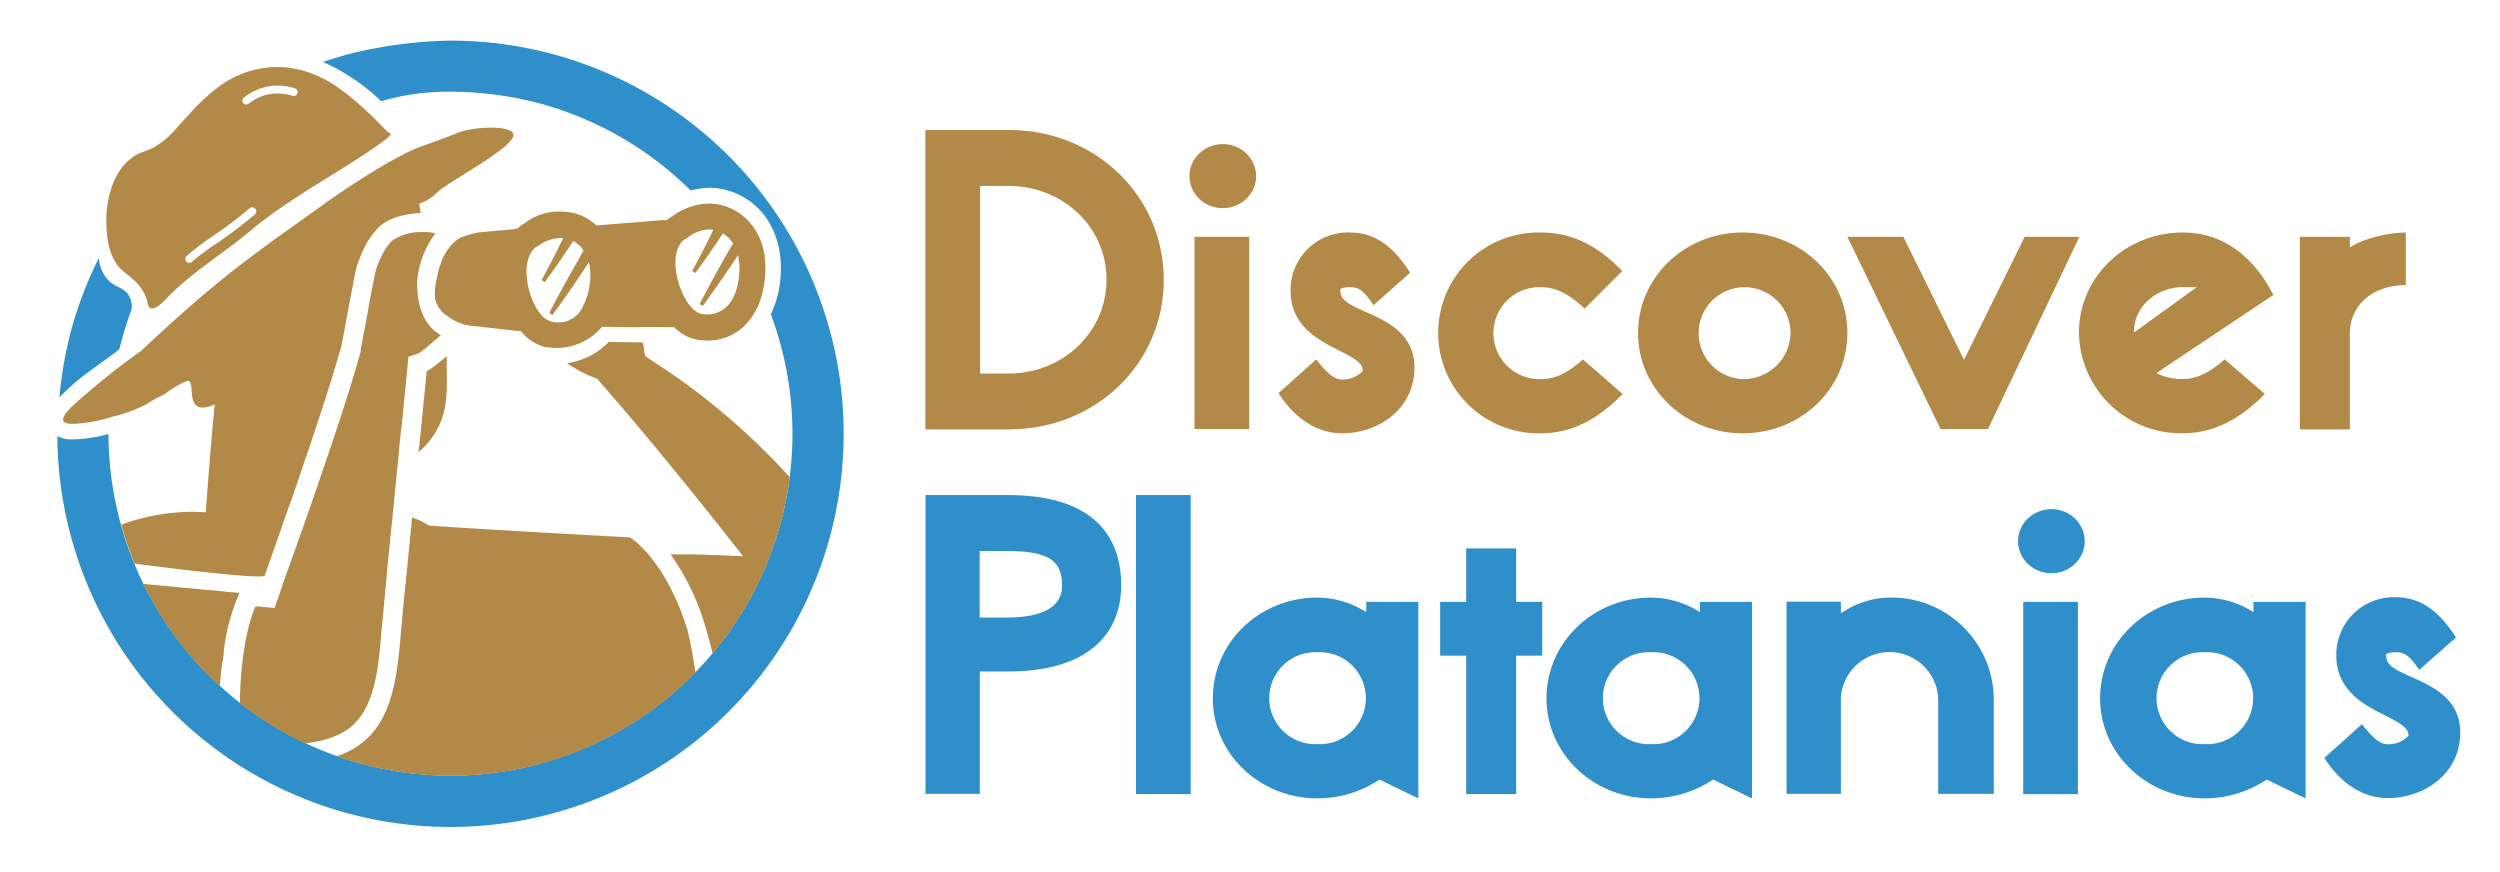
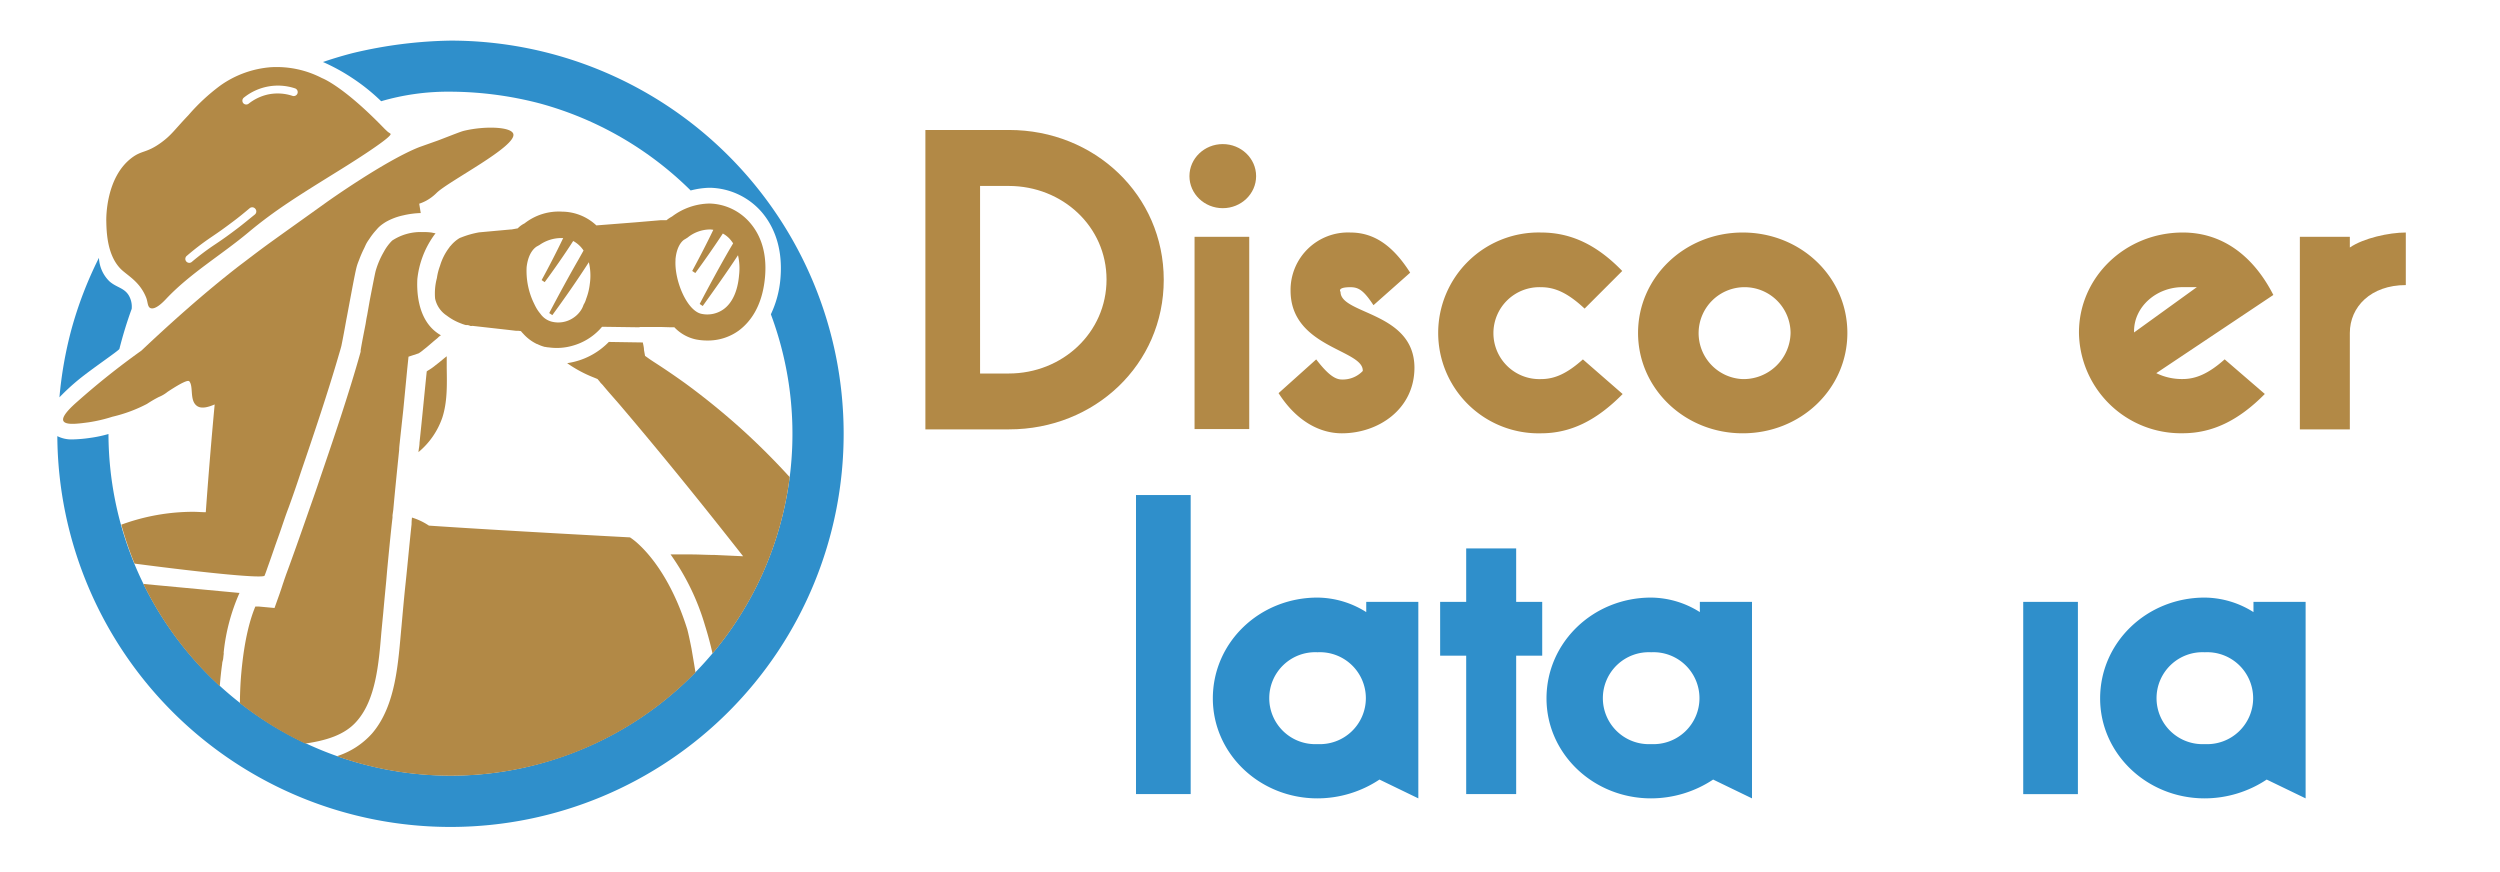
<svg xmlns="http://www.w3.org/2000/svg" width="15cm" height="5.23cm" viewBox="0 0 425.2 148.2">
-   <path d="M171.41,84.17h-14V135h9.23V114.18h4.79c13.37,0,19.26-6.18,19.26-14.68C190.67,90,184.64,84.17,171.41,84.17ZM171.34,105h-4.72V93.69h4.72c7.63,0,9.3,2,9.3,6C180.64,102.19,178.82,105,171.34,105Z" fill="#2f8fcb" />
  <rect x="193.21" y="84.17" width="9.3" height="50.86" fill="#2f8fcb" />
  <path d="M232.37,104.08a15.74,15.74,0,0,0-8.28-2.47c-9.89,0-17.81,7.63-17.81,17.15,0,9.37,7.92,17,17.81,17a19.08,19.08,0,0,0,10.53-3.2l6.61,3.2V102.34h-8.86Zm-8.28,22.45a7.82,7.82,0,1,1,0-15.62,7.82,7.82,0,1,1,0,15.62Z" fill="#2f8fcb" />
  <polygon points="257.87 93.25 249.37 93.25 249.37 102.34 244.94 102.34 244.94 111.49 249.37 111.49 249.37 135.03 257.87 135.03 257.87 111.49 262.3 111.49 262.3 102.34 257.87 102.34 257.87 93.25" fill="#2f8fcb" />
  <path d="M289.11,104.08a15.74,15.74,0,0,0-8.28-2.47c-9.88,0-17.8,7.63-17.8,17.15,0,9.37,7.92,17,17.8,17a19.14,19.14,0,0,0,10.54-3.2l6.61,3.2V102.34h-8.87Zm-8.28,22.45a7.82,7.82,0,1,1,0-15.62,7.82,7.82,0,1,1,0,15.62Z" fill="#2f8fcb" />
-   <path d="M321.44,101.61a14.85,14.85,0,0,0-8.35,2.69v-2h-9.23V135h9.23V118.76a8.29,8.29,0,0,1,16.56,0V135h9.45V118.76A17.39,17.39,0,0,0,321.44,101.61Z" fill="#2f8fcb" />
-   <ellipse cx="348.9" cy="92.02" rx="5.67" ry="5.45" fill="#2f8fcb" />
  <rect x="344.11" y="102.34" width="9.3" height="32.7" fill="#2f8fcb" />
  <path d="M383.27,104.08a15.74,15.74,0,0,0-8.28-2.47c-9.88,0-17.8,7.63-17.8,17.15,0,9.37,7.92,17,17.8,17a19.08,19.08,0,0,0,10.53-3.2l6.62,3.2V102.34h-8.87ZM375,126.53a7.82,7.82,0,1,1,0-15.62,7.82,7.82,0,1,1,0,15.62Z" fill="#2f8fcb" />
-   <path d="M405.87,111.71c-.3-.44.07-.8,1.67-.8,1.38,0,2.25.51,3.92,3l6.25-5.52c-3-4.72-6.25-6.83-10.17-6.83a9.77,9.77,0,0,0-10.18,9.88c0,9.67,12.28,10,12.28,13.59v.07a4.62,4.62,0,0,1-3.56,1.46c-1.16,0-2.39-.88-4.36-3.42l-6.39,5.74c3.05,4.8,7.05,6.83,10.75,6.83,6.18,0,12.36-4.07,12.36-11.19C418.36,115.12,405.87,115.56,405.87,111.71Z" fill="#2f8fcb" />
  <path d="M171.63,22.08H157.39V73h14.24c14.53,0,26.3-11,26.3-25.43S186.16,22.08,171.63,22.08Zm-.07,41.42h-4.87V31.6h4.87c9.15,0,16.64,6.91,16.64,15.92S180.71,63.5,171.56,63.5Z" fill="#b28946" />
  <ellipse cx="207.97" cy="29.93" rx="5.67" ry="5.45" fill="#b28946" />
  <rect x="203.17" y="40.25" width="9.3" height="32.7" fill="#b28946" />
  <path d="M228,49.62c-.29-.43.07-.8,1.67-.8,1.38,0,2.25.51,3.93,3.06l6.24-5.53c-3-4.72-6.24-6.83-10.17-6.83a9.77,9.77,0,0,0-10.17,9.88c0,9.67,12.28,10,12.28,13.59v.08a4.69,4.69,0,0,1-3.56,1.45c-1.16,0-2.4-.87-4.36-3.42l-6.4,5.74c3.06,4.8,7.05,6.83,10.76,6.83,6.18,0,12.35-4.07,12.35-11.19C240.52,53,228,53.47,228,49.62Z" fill="#b28946" />
  <path d="M262.1,64.45a7.82,7.82,0,1,1,0-15.63c2.4,0,4.58,1,7.41,3.64l6.4-6.4c-4.44-4.58-8.87-6.54-13.81-6.54a17.08,17.08,0,1,0,0,34.15c4.94,0,9.37-2.1,13.88-6.68l-6.76-5.89C266.53,63.5,264.43,64.45,262.1,64.45Z" fill="#b28946" />
  <path d="M296.4,39.52c-9.88,0-17.8,7.63-17.8,17.08s7.92,17.07,17.8,17.07,17.8-7.55,17.8-17.07S306.28,39.52,296.4,39.52Zm0,24.93a7.82,7.82,0,1,1,8.14-7.85A8,8,0,0,1,296.4,64.45Z" fill="#b28946" />
-   <polygon points="344.36 40.25 334.04 61.18 323.72 40.25 314.2 40.25 330.05 72.95 338.11 72.95 353.66 40.25 344.36 40.25" fill="#b28946" />
  <path d="M371.25,39.52c-9.81,0-17.66,7.63-17.66,17a17.34,17.34,0,0,0,17.66,17.14c4.94,0,9.44-2.1,13.95-6.68l-6.83-5.89c-2.69,2.4-4.87,3.35-7.12,3.35a9.9,9.9,0,0,1-4.51-1l19.91-13.3C383.31,43.59,378.08,39.52,371.25,39.52Zm-8.29,17v-.22c0-4.14,3.78-7.49,8.29-7.49h2.39Z" fill="#b28946" />
  <path d="M399.66,42.07V40.25h-8.5V73h8.5V56.6c0-4.43,3.56-8.14,9.52-8.14V39.52C406.34,39.52,402,40.47,399.66,42.07Z" fill="#b28946" />
  <path d="M20.31,59.31A69.77,69.77,0,0,1,22.4,52.5a3.82,3.82,0,0,0-.49-2.27c-.79-1.32-2.11-1.35-3.3-2.41a5.93,5.93,0,0,1-1.78-4,65.83,65.83,0,0,0-4.72,12.32,67.31,67.31,0,0,0-2,11.41,37.34,37.34,0,0,1,3.25-3C15.72,62.62,20.24,59.59,20.31,59.31Z" fill="#2f8fcb" />
  <path d="M76.66,6.88A76.26,76.26,0,0,0,60,9c-2.09.54-3.82,1.09-5.07,1.52a32.63,32.63,0,0,1,4.9,2.67,33.38,33.38,0,0,1,5,4,40.39,40.39,0,0,1,11.83-1.62H77a61,61,0,0,1,14.83,2,58.18,58.18,0,0,1,25.64,14.8,13.93,13.93,0,0,1,3.13-.46h.19a12,12,0,0,1,8.47,3.81c1.9,2.06,4,5.77,3.47,11.71a17.58,17.58,0,0,1-1.62,6,58.09,58.09,0,0,1-35.63,75.29,57.28,57.28,0,0,1-18.85,3.17,58.25,58.25,0,0,1-58.18-58.1,21.56,21.56,0,0,1-3.06.65,24,24,0,0,1-3.07.27,5.31,5.31,0,0,1-2.57-.56A66.87,66.87,0,1,0,76.66,6.88Z" fill="#2f8fcb" />
  <path d="M74.66,61.64l-.58.45a8.94,8.94,0,0,1-1.32.92,2,2,0,0,1-.18.13c-.4,3.89-.79,8-1.23,12.14,0,.53-.14,1.06-.18,1.59A13.18,13.18,0,0,0,75.23,71c.88-2.7.79-5.7.75-8.43,0-.67,0-1.33,0-2C75.49,60.94,75.1,61.29,74.66,61.64Z" fill="#b28946" />
  <path d="M86.88,39l-5.38.49a15.39,15.39,0,0,0-3.09.88l0,0a1.51,1.51,0,0,0-.44.22,5.89,5.89,0,0,0-1.32,1.19,1,1,0,0,0-.22.27,9.56,9.56,0,0,0-1.59,3.13,9.73,9.73,0,0,0-.53,2.08A10.16,10.16,0,0,0,74,50.74a4.58,4.58,0,0,0,2,2.92A9.28,9.28,0,0,0,78.45,55h0a2.65,2.65,0,0,0,.35.13,2.94,2.94,0,0,0,.44.13h.22c.18,0,.4.09.53.14s.26,0,.4,0l5.87.66,1.54.18.4,0,.4.05a4.34,4.34,0,0,0,.39.44,7.4,7.4,0,0,0,2.34,1.76h.05a6.26,6.26,0,0,0,1.3.49h.1a3,3,0,0,0,.58.08l0,0a9.63,9.63,0,0,0,4-.28A10.06,10.06,0,0,0,102,56l.4-.45,6.38.09a.11.11,0,0,0,0-.05h3.71l1.68.05h.53a7.06,7.06,0,0,0,3.7,2.07,9.9,9.9,0,0,0,1.95.18,8.93,8.93,0,0,0,5.34-1.72c1.76-1.33,3.92-3.89,4.41-8.92s-1.24-8-2.78-9.66a9.36,9.36,0,0,0-6.66-3,10.85,10.85,0,0,0-6.36,2.21,5.67,5.67,0,0,0-.93.62s0,0,0,0H113l-.58,0-4.23.36-6.76.53a8.62,8.62,0,0,0-5.82-2.34,9.41,9.41,0,0,0-6.4,2,4,4,0,0,0-1.15.84L87,39Zm28,5.16c.22-2.69,1.46-3.44,1.59-3.48l.49-.31A6.13,6.13,0,0,1,120.77,39a3.55,3.55,0,0,1,.55.06c-1.11,2.33-2.51,5-3.59,7l.53.35c1.38-1.87,3.22-4.49,4.68-6.72a4.69,4.69,0,0,1,1.14.88,6.79,6.79,0,0,1,.61.79L124,42.53c-1.68,2.92-3.45,6.18-5,9.14l.52.35c2-2.8,4.08-5.7,6-8.64a10,10,0,0,1,.18,3.39c-.22,2.69-1.15,4.72-2.61,5.78a4.75,4.75,0,0,1-3.79.8C116.8,52.82,114.64,47.57,114.9,44.12ZM89.57,45.4c.31-2.69,1.59-3.39,1.68-3.48l.49-.27a6.51,6.51,0,0,1,3.79-1.19h0c.09,0,.18,0,.26,0-1.13,2.37-2.57,5.15-3.67,7.15l.52.35c1.44-1.94,3.37-4.69,4.85-7a5,5,0,0,1,1.35,1.08,6.33,6.33,0,0,1,.41.54l-.84,1.5c-1.68,2.92-3.45,6.18-5,9.14l.53.35c2.12-2.9,4.23-5.92,6.21-9a9.75,9.75,0,0,1,.16,3.72,10.33,10.33,0,0,1-.62,2.52,3.69,3.69,0,0,1-.44,1A3.75,3.75,0,0,1,98.62,53a4.4,4.4,0,0,1-1.06,1,4.56,4.56,0,0,1-3.8.66,3.39,3.39,0,0,1-1.85-1.32,6.43,6.43,0,0,1-.7-1c-.18-.31-.36-.71-.53-1.06A12.65,12.65,0,0,1,89.57,45.4Z" fill="#b28946" />
  <path d="M126.55,73.34a121.69,121.69,0,0,0-10-8.17c-1.59-1.14-3.31-2.33-5.38-3.66l-.66-.44-.8-.57-.18-1c0-.43-.12-.86-.2-1.28l-5.78-.09a12.31,12.31,0,0,1-7.09,3.61,21.48,21.48,0,0,0,4.64,2.48l.53.22.4.48a1.31,1.31,0,0,0,.22.27l.18.18.44.52c.93,1.11,1.9,2.17,2.83,3.27,6.08,7.15,12,14.43,17.69,21.62l3,3.8-4.81-.22c-1.32,0-2.69-.09-4-.09-1.11,0-2.17,0-3.23,0h-.3a40.36,40.36,0,0,1,5.86,12.09c.52,1.65.93,3.24,1.28,4.76a57.87,57.87,0,0,0,13.12-30Q130.65,77.09,126.55,73.34Z" fill="#b28946" />
  <path d="M116.89,107c-2.82-9-6.88-13.29-8.74-14.88a11.79,11.79,0,0,0-1-.75s-21.62-1.14-34.2-2A10.93,10.93,0,0,0,70.07,88,9.39,9.39,0,0,0,70,89.14c-.36,3.31-.66,6.66-1,9.88-.27,2.52-.49,5-.71,7.46-.57,6-.88,13.42-5,18.23a13.49,13.49,0,0,1-6,3.88,58.14,58.14,0,0,0,61-14.24c-.27-1.69-.5-3-.68-4.07C117.11,107.76,116.89,107,116.89,107Z" fill="#b28946" />
  <path d="M40.83,100.83h0L24.38,99.29a58.29,58.29,0,0,0,13,17.39c.1-1.27.23-2.55.41-3.81,0-.28.12-.54.16-.81s.05-.53.09-.77,0-.17,0-.31a33.28,33.28,0,0,1,2.69-10.15Z" fill="#b28946" />
  <path d="M60.75,122.55c3.14-3.62,3.67-9.63,4.11-15l.13-1.36.18-1.86c.17-1.89.35-3.75.53-5.65l.13-1.54c.26-2.74.53-5.56.84-8.39l.09-.75v-.39l.13-.93c.31-3.44.66-6.84,1-10.19,0-.49.09-1.06.14-1.64l.57-5.25.66-6.84.22-2.12,1.72-.57a5.88,5.88,0,0,0,.84-.62c.13-.09.27-.22.4-.31.53-.44.88-.75,1.24-1.06l.79-.66A2.22,2.22,0,0,1,75,57a6.42,6.42,0,0,1-.92-.62c-3.2-2.54-3.18-7.3-3.1-8.91a15.56,15.56,0,0,1,2.7-7.28c.13-.19.26-.36.4-.53l-.71-.14a10.3,10.3,0,0,0-1.19-.08h-.48a8.76,8.76,0,0,0-5,1.45,8,8,0,0,0-1.41,1.9,14.28,14.28,0,0,0-1.41,3.31c-.13.53-.58,2.82-1,5l-.44,2.51c-.13.58-.18,1-.26,1.46-.27,1.41-.58,2.91-.84,4.46l0,.13,0,.13c-2,7.19-4.9,15.67-6.88,21.45-.71,2.16-1.46,4.23-2.12,6.13-1.37,3.93-2.56,7.28-3.36,9.45l-.31.84-.35,1c-.09.31-.18.53-.22.66l-.26.8-.27.79-.88,2.47L44,103.13h-.22c-.13,0-.22,0-.35,0-.84,2-1.85,5.43-2.38,11.21-.16,1.75-.23,3.49-.25,5.23a57.83,57.83,0,0,0,11.11,6.87C55.4,125.93,58.69,125,60.75,122.55Z" fill="#b28946" />
  <path d="M45,97.88s.22-.54.48-1.32h0c.36-1,.84-2.36,1.4-4l.6-1.68c.5-1.4,1-3,1.62-4.61.71-1.94,1.42-4,2.12-6.13,2.21-6.46,4.6-13.58,6.41-19.82.15-.5.3-1,.43-1.5.31-1.5.58-3,.84-4.45.09-.45.18-.93.27-1.42.46-2.45.86-4.61,1.15-6.05.06-.29.11-.55.16-.77.1-.46.18-.78.23-.94.1-.35.24-.69.36-1a19.07,19.07,0,0,1,.87-2c.16-.34.3-.69.49-1s.31-.46.46-.69a11.59,11.59,0,0,1,1-1.3c.19-.21.36-.42.56-.61a5.86,5.86,0,0,1,.67-.54,6.45,6.45,0,0,1,.76-.47,10.54,10.54,0,0,1,1.75-.73c.32-.1.63-.18,1-.26a14.8,14.8,0,0,1,2.93-.38c-.09-.53-.17-1.06-.26-1.59a7.52,7.52,0,0,0,1.15-.49,7.65,7.65,0,0,0,1.79-1.33c2-2,13.72-7.94,13.06-10.06-.38-1.22-4.84-1.37-8.39-.52-.6.15-1.86.67-4.4,1.64L71.3,25c-5.86,2.32-15.73,9.35-15.73,9.35-4,2.87-7,5-9.39,6.72s-4.4,3.3-5.35,4c-6.23,4.8-12.39,10.39-16.77,14.53a130,130,0,0,0-10.78,8.57c-1.15,1-2.87,2.61-2.5,3.39s2.55.47,4.29.24a25.65,25.65,0,0,0,4.05-.95A24.82,24.82,0,0,0,25,68.67a20.49,20.49,0,0,1,2-1.17,5.85,5.85,0,0,0,1.51-.89c2.61-1.72,3.49-2,3.68-1.79.76.87,0,3.28,1.32,4.2.75.53,1.93.2,3-.26Q35.66,77.93,35,87.09c-.71,0-1.43-.07-2.17-.07a35.6,35.6,0,0,0-12.2,2.19,57.93,57.93,0,0,0,2.25,6.62C35.39,97.47,44.8,98.38,45,97.88Z" fill="#b28946" />
  <path d="M20.84,46c1.28,1.1,3,2.09,4,4.54.32.76.22,1.6.74,1.83.87.38,2.34-1.2,2.72-1.61,4.1-4.33,9.35-7.42,13.93-11.25S50.84,33.21,57.62,29c0,0,9.2-5.66,8.81-6.27,0,0,0,0-.14-.11L66,22.43c-.3-.26-.69-.65-.69-.65-7-7.24-10.54-8.52-10.54-8.52A16.71,16.71,0,0,0,46,11.41a17.1,17.1,0,0,0-8.51,3.1,33.44,33.44,0,0,0-5.45,5.06c-2.39,2.5-2.83,3.34-4.61,4.64-2.51,1.83-3.25,1.28-5,2.59C18,30.12,18.06,37,18.08,37.64,18.12,39.51,18.23,43.72,20.84,46ZM41.46,16.59A9.24,9.24,0,0,1,50.17,15a.67.67,0,0,1,.43.85.68.68,0,0,1-.85.43,8,8,0,0,0-4.3-.21,8.18,8.18,0,0,0-3.15,1.53.67.67,0,0,1-.95-.11A.67.67,0,0,1,41.46,16.59ZM31.79,43.47a44.77,44.77,0,0,1,4.09-3.13c1.48-1,2.26-1.56,3.71-2.65,1-.74,1.93-1.51,2.87-2.3a.67.67,0,0,1,.95.08.68.68,0,0,1-.08,1c-1,.8-1.94,1.59-2.93,2.34-1.47,1.11-2.26,1.69-3.77,2.7a43,43,0,0,0-4,3,.66.66,0,0,1-.44.17.68.68,0,0,1-.51-.24A.67.67,0,0,1,31.79,43.47Z" fill="#b28946" />
</svg>